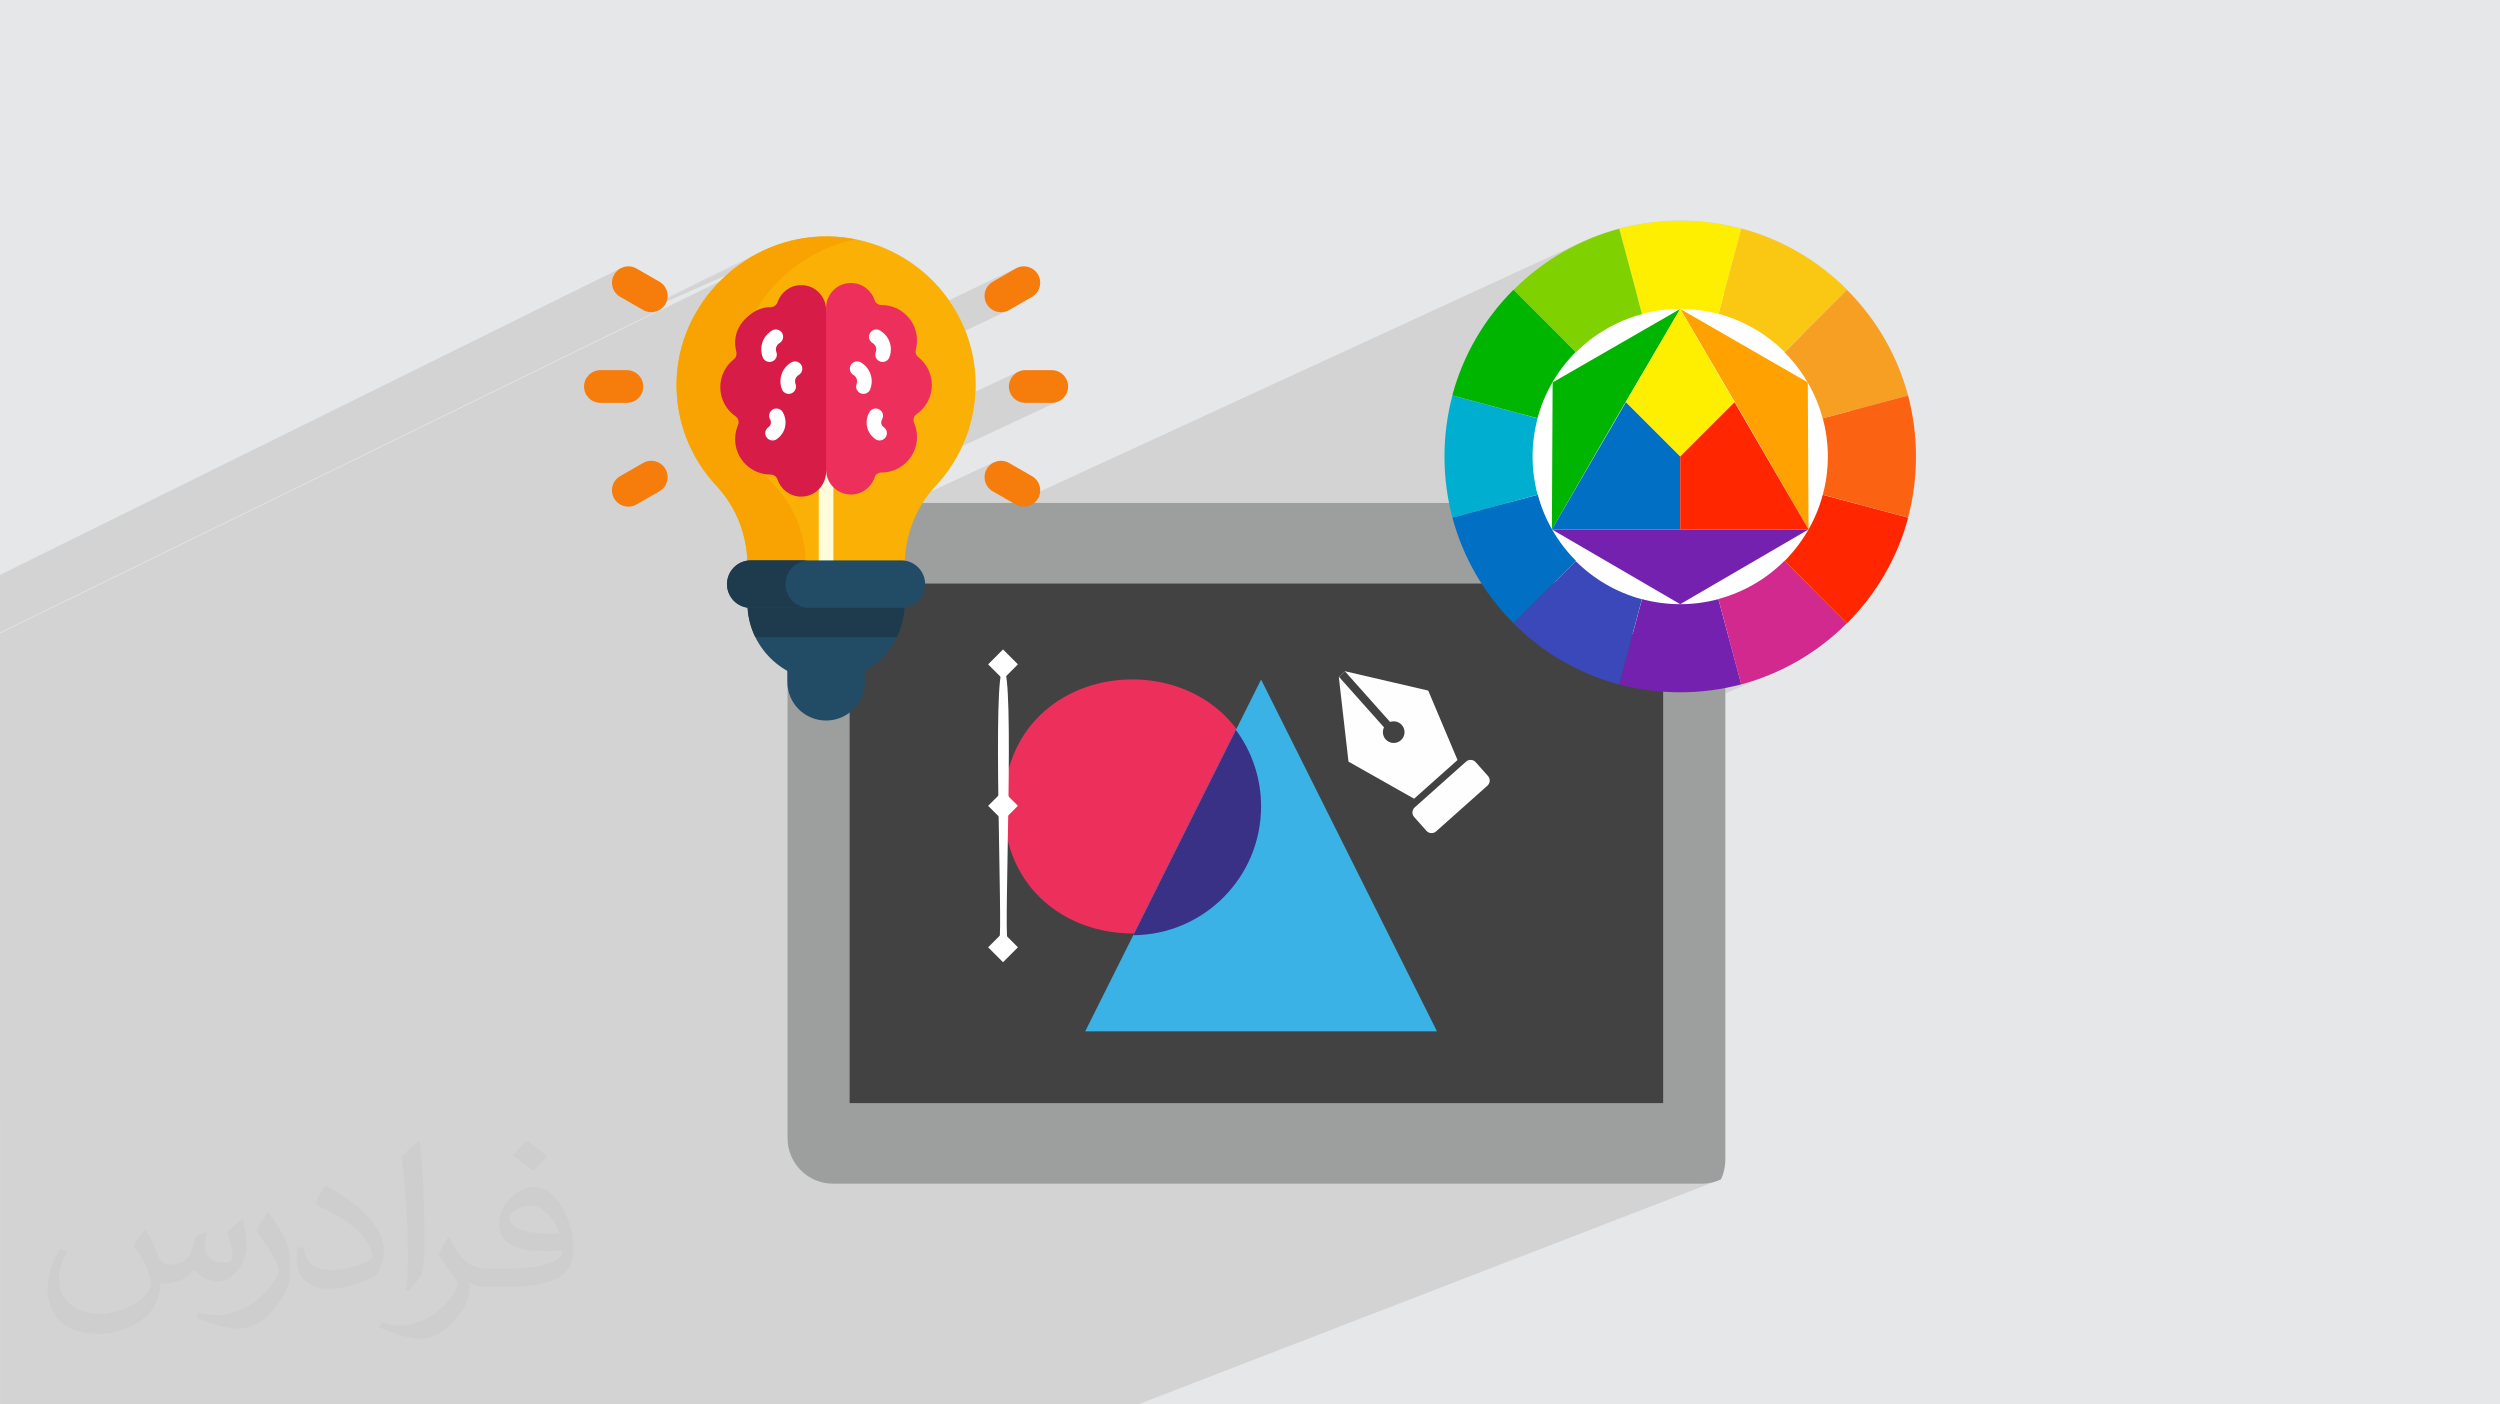
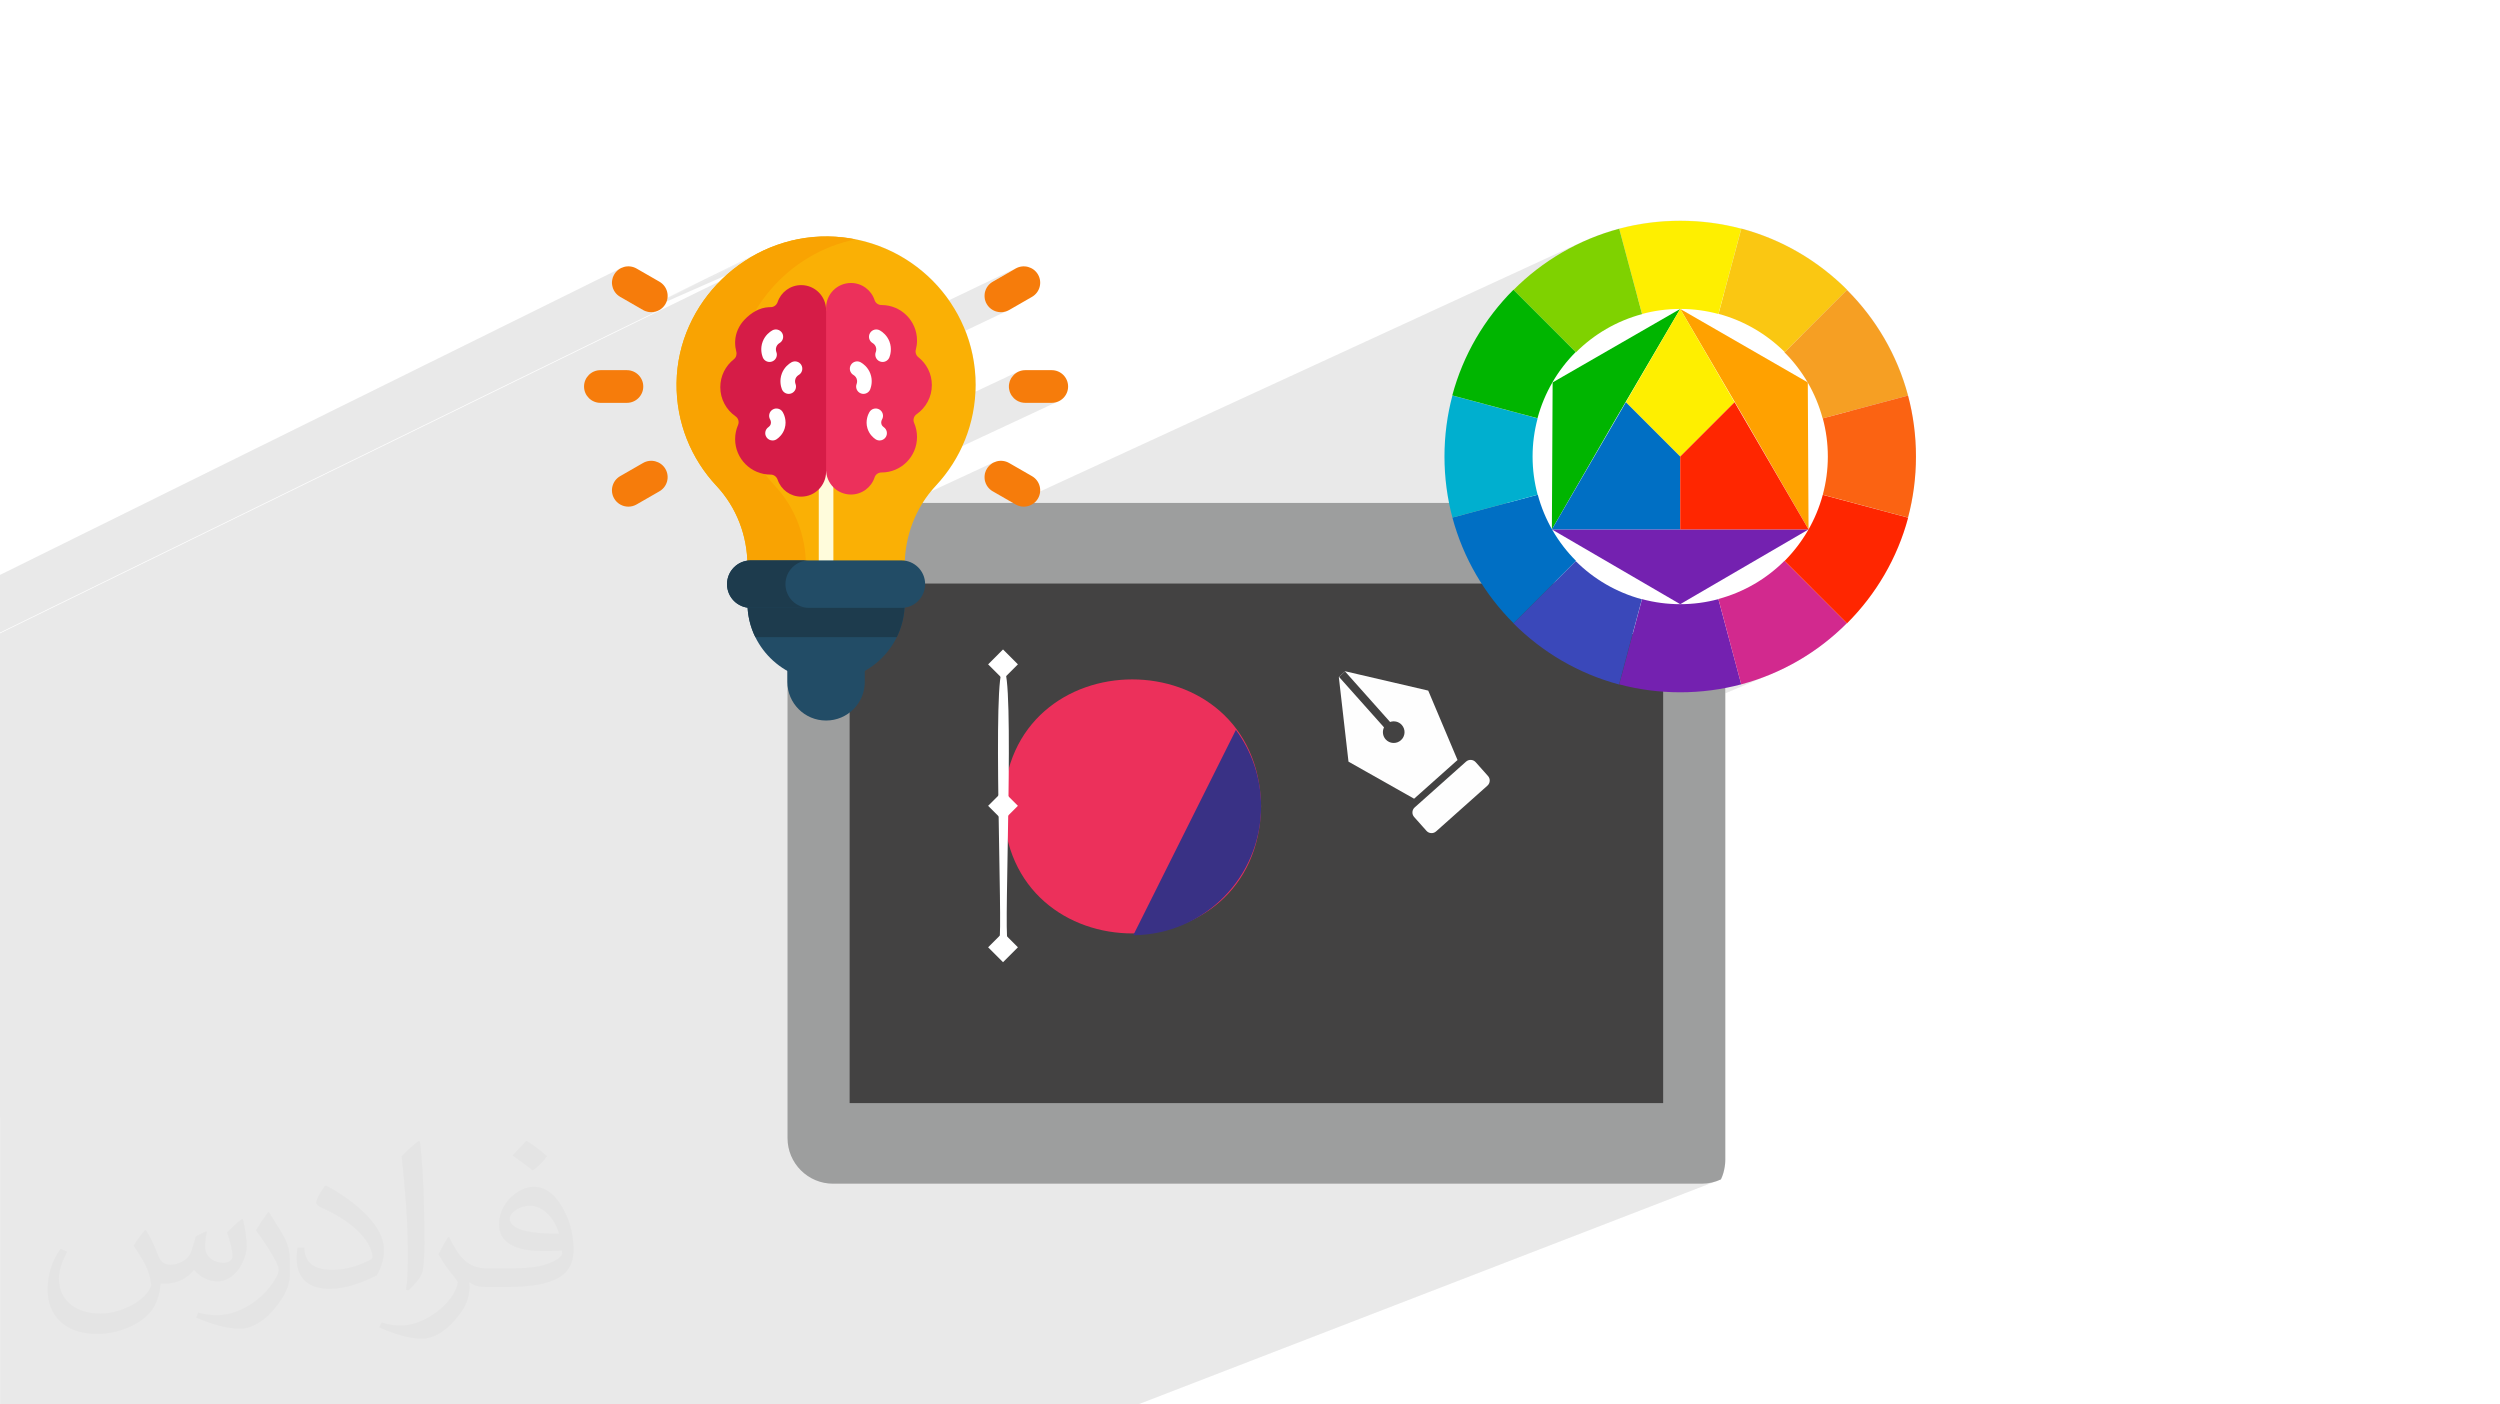
<svg xmlns="http://www.w3.org/2000/svg" xml:space="preserve" width="94.192mm" height="52.917mm" version="1.0" style="shape-rendering:geometricPrecision; text-rendering:geometricPrecision; image-rendering:optimizeQuality; fill-rule:evenodd; clip-rule:evenodd" viewBox="0 0 9404.92 5283.66">
  <defs>
    <style type="text/css">
   
    .fil10 {fill:white}
    .fil9 {fill:#FEFEFE;fill-rule:nonzero}
    .fil3 {fill:#9D9E9E;fill-rule:nonzero}
    .fil4 {fill:#434242;fill-rule:nonzero}
    .fil6 {fill:#3BB2E6;fill-rule:nonzero}
    .fil7 {fill:#393185;fill-rule:nonzero}
    .fil17 {fill:#006FC4;fill-rule:nonzero}
    .fil22 {fill:#00AFCF;fill-rule:nonzero}
    .fil13 {fill:#00B500;fill-rule:nonzero}
    .fil29 {fill:#1D3B4D;fill-rule:nonzero}
    .fil24 {fill:#224C66;fill-rule:nonzero}
    .fil15 {fill:#3A48BA;fill-rule:nonzero}
    .fil11 {fill:#7421B0;fill-rule:nonzero}
    .fil23 {fill:#7FD200;fill-rule:nonzero}
    .fil16 {fill:#D2298E;fill-rule:nonzero}
    .fil28 {fill:#D61C47;fill-rule:nonzero}
    .fil5 {fill:#EC305B;fill-rule:nonzero}
    .fil30 {fill:#F67C0B;fill-rule:nonzero}
    .fil14 {fill:#F69F23;fill-rule:nonzero}
    .fil27 {fill:#F9A302;fill-rule:nonzero}
    .fil25 {fill:#FAB005;fill-rule:nonzero}
    .fil19 {fill:#FAC712;fill-rule:nonzero}
    .fil21 {fill:#FB6312;fill-rule:nonzero}
    .fil20 {fill:#FEEF00;fill-rule:nonzero}
    .fil18 {fill:#FF2600;fill-rule:nonzero}
    .fil12 {fill:#FFA100;fill-rule:nonzero}
    .fil26 {fill:#FFFCDC;fill-rule:nonzero}
    .fil8 {fill:white;fill-rule:nonzero}
    .fil2 {fill:#373435;fill-opacity:0.031}
    .fil1 {fill:#2B2A29;fill-opacity:0.102}
    .fil0 {fill:#E6E7E8}
   
  </style>
  </defs>
  <g id="Layer_x0020_1">
-     <polygon class="fil0" points="-0,0 9404.92,0 9404.92,5283.66 -0,5283.66 " />
    <path class="fil1" d="M-0 4203.01l0 -45.4 0 -27.18 0 -0.25 0 -94.73 0 -0.19 0 -70.01 0 -0.63 0 -11.47 0 -4.6 0 -0.59 0 -5.49 0 -0.62 0 -5.39 0 -0.61 0 -5.31 0 -0.6 0 -5.23 0 -0.22 0 -0.4 0 -5.14 0 -0.6 0 -5.06 0 -0.61 0 -0.92 0 -4.05 0 -0.62 0 -4.9 0 -0.6 0 -4.83 0 -0.6 0 -4.74 0 -0.62 0 -4.66 0 -0.61 0 -4.6 0 -0.6 0 -4.53 0 -0.6 0 -2.01 0 -2.46 0 -0.62 0 -4.37 0 -0.61 0 -4.31 0 -0.62 0 -4.23 0 -0.62 0 -4.19 0 -0.6 0 -2.74 0 -0.22 0 -1.18 0 -0.61 0 -4.05 0 -0.61 0 -4 0 -0.62 0 -3.93 0 -0.62 0 -3.87 0 -0.61 0 -3.83 0 -0.62 0 -3.76 0 -0.61 0 -3.71 0 -0.62 0 -3.66 0 -0.62 0 -3.61 0 -0.62 0 -3.56 0 -0.62 0 -3.51 0 -0.62 0 -3.47 0 -0.61 0 -3.43 0 -0.61 0 -3.39 0 -0.61 0 -3.35 0 -0.62 0 -3.3 0 -0.63 0 -3.26 0 -0.61 0 -3.24 0 -0.63 0 -3.19 0 -0.62 0 -3.18 0 -0.62 0 -3.13 0 -0.62 0 -3.1 0 -0.62 0 -3.09 0 -0.61 0 -3.05 0 -0.63 0 -3.01 0 -0.62 0 -3 0 -0.62 0 -2.98 0 -0.62 0 -2.95 0 -0.62 0 -2.82 0 -0.13 0 -0.61 0 -2.91 0 -0.62 0 -2.91 0 -0.62 0 -2.88 0 -0.62 0 -2.87 0 -0.62 0 -2.85 0 -0.63 0 -2.84 0 -0.62 0 -2.84 0 -0.63 0 -19.65 0 -2.11 0 -0.14 0 -2.02 0 -3.73 0 -6.73 0 -2.11 0 -2.11 0 -2.1 0 -0.44 0 -7.15 0 -5.05 0 -0.13 0 -1.97 0 -2.38 0 -1.84 0 -2.11 0 -2.1 0 -2.11 0 -2.1 0 -2.1 0 -2.1 0 -0.1 0 -2 0 -2.1 0 -0.89 0 -1.21 0 -2.1 0 -1.68 0 -0.41 0 -2.09 0 -2.1 0 -0.39 0 -1.7 0 -2.08 0 -1.2 0 -0.9 0 -2.08 0 -1.99 0 -0.09 0 -2.08 0 -2.08 0 -0.7 0 -1.39 0 -2.08 0 -1.47 0 -0.6 0 -2.07 0 -2.07 0 -0.19 0 -1.86 0 -2.07 0 -0.98 0 -1.08 0 -1.58 0 -0.04 0 -2.2 0 -0.13 0 -1.22 0 -0.03 0 -1.26 0 -0.1 0 -1.22 0 -0.21 0 -1.13 0 -0.35 0 -1.03 0 -1.96 0 -0.83 0 -0.11 0 -1.22 0 -0.19 0 -0.91 0 -0.59 0 -1.06 0 -0.47 0 -1.23 0 -0.32 0 -1.4 0 -0.19 0 -1.56 0 -0.05 0 -1.64 0 -0.09 0 -1.57 0 -0.25 0 -1.44 0 -0.4 0 -0.29 0 -1.53 0 -0.05 0 -1.18 0 -0.18 0 -1.56 0 -0.01 0 -0.89 0 -0.89 0 -1.07 0 -1.98 0 -1.96 0 -0.03 0 -0.41 0 -1.61 0 -0.25 0 -1.8 0 -0.08 0 -1.89 0 -0.08 0 -1.83 0 -0.25 0 -1.67 0 -0.44 0 -0.36 0 -1.75 0 -1.35 0 -0.79 0 -2.15 0 -2.05 0 -0.11 0 -0.83 0 -1.35 0 -0.66 0 -1.53 0 -0.48 0 -1.72 0 -2.21 0 -2.16 0 -0.06 0 -2.24 0 -1.8 0 -0.44 0 -1.62 0 -0.62 0 -0.22 0 -6.2 0 -0.34 0 -0.89 0 -1.2 0 -0.17 0 -0.71 0 -1.55 0 -0.53 0 -1.74 0 -0.33 0 -1.93 0 -0.15 0 -2.08 0 -0.03 0 -2.05 0 -0.22 0 -1.85 0 -0.41 0 -0.93 0 -0.73 0 -0.59 0 -1.47 0 -0.78 0 -1.29 0 -0.95 0 -1.11 0 -1.13 0 -0.91 0 -1.32 0 -0.73 0 -0.33 0 -1.16 0 -0.54 0 -1.68 0 -0.35 0 -1.84 0 -0.18 0 -2.01 0 -1.98 0 -1.93 0 -0.38 0 -0.83 0 -0.7 0 -0.55 0 -1.33 0 -0.72 0 -1.12 0 -0.88 0 -0.93 0 -1.03 0 -0.25 0 -1.28 0 -0.39 0 -0.55 0 -1.34 0 -0.38 0 -1.46 0 -0.21 0 -1.59 0 -0.04 0 -1.61 0 -0.1 0 -1.47 0 -0.25 0 -1.28 0 -0.39 0 -1.1 0 -0.53 0 -0.93 0 -0.66 0 -0.76 0 -0.78 0 -0.61 0 -0.88 0 -0.47 0 -0.98 0 -0.33 0 -1.08 0 -0.2 0 -1.16 0 -0.07 0 -1.2 0 -0.05 0 -1.11 0 -0.16 0 -0.96 0 -2.11 0 -0.01 0 -0.44 0 -0.57 0 -0.12 0 -0.84 0 -0.58 0 -0.07 0 -0.75 0 -0.17 0 -0.24 0 -0.11 0 -0.74 0 -0.73 0 -0.07 0 -0.01 0 -1.39 0 -0.09 0 -0.07 0 -0.61 0 -0.13 0 -0.5 0 -0.18 0 -0.28 0 -0.14 0 -0.1 0 -0.12 0 -0.23 0 -0.1 0 -0.16 0 -0.04 0 -0.06 0 -0.26 0 -0.13 0 -0.08 0 -0.06 0 -0.14 0 -0.05 0 -0.02 0 -0.28 0 -0.09 0 -0.01 0 -0.02 0 -0.28 0 -0.03 0 -0.06 0 -0.02 0 -0.3 0 -0.03 0 -0.29 0 -0.01 0 -0.25 0 -0.02 0 -0.18 0 -0.01 0 -0.02 0 -0.02 0 -0.12 0 -0.03 0 -0.08 0 -0.01 0 -0.02 0 -0.04 0 -0.01 0 -0.01 0 -45.59 0 -5.86 0 -42.67 0 -83.23 0 -35.85 0 -24.09 0 -75.08 0 -68.11 0 -6.24 0 -11.33 0 -0.01 0 -40.54 0 -0.01 0 -1.47 0 -1.73 0 -3.59 0 -0.01 0 -2.48 0 -38.53 0 -0.01 0 -13.34 0 -9.91 0 -7.99 0 -16.87 0 -0.01 0 -6.88 0 -0.01 0 -20.66 0 -0.01 0 -5.19 0 -7.65 0 -0.91 0 -0.01 0 -6.88 0 -0.01 0 -41.17 0 -0.01 0 -20.49 0 -0.01 0 -6.79 0 -0.01 0 -6.8 0 -0.01 0 -6.78 0 -0.01 0 -6.76 0 -0.01 0 -66.93 0 -6.59 0 -8.51 0 -4.78 0 -1.64 0 -11.39 0 -12.79 0 -0.01 0 -12.53 0 -8.94 0 -3.33 0 -0.01 0 -12.02 0 -11.76 0 -0.01 0 -11.49 0 -11.24 0 -10.96 0 -0.01 0 -10.69 0 -0.01 0 -10.42 0 -5.07 0 -5.08 0 -0.01 0 -9.88 0 -9.6 0 -0.01 0 -9.32 0 -2.61 0 -6.43 0 -0.01 0 -8.75 0 -0.01 0 -1.46 0 -0.99 0 -3.98 0 -0.99 0 -0.98 0 -0.06 0 -0.92 0 -0.98 0 -0.97 0 -2.91 0 -0.95 0 -0.96 0 -0.49 0 -0.01 0 -3.3 0 -0.94 0 -1.6 0 -2.05 0 -0.01 0 -4.15 0 -1.22 0 -2.21 0 -0.01 0 -4.94 0 -0.06 0 -0.07 0 -2.22 0 -4.65 0 -0.53 0 -0.31 0 -1.51 0 -5.1 0 -0.26 0 -0.04 0 -1.3 0 -5.55 0 -0.83 0 -0.01 0 -5.71 0 -0.01 0 -0.36 0 -0.01 0 -5.78 0 -0.01 0 -0.01 0 -5.45 0 -0.35 0 -4.8 0 -0.01 0 -0.62 0 -4.23 2707.1 -1324.16 -1.19 1.2 -1.18 1.21 -1.18 1.22 -1.18 1.21 -1.17 1.23 -1.17 1.22 -1.17 1.23 -0.02 0.02 359.72 -175.91 1.76 -0.16 1.76 -0.15 1.76 -0.14 1.76 -0.14 1.77 -0.13 1.76 -0.13 1.77 -0.12 1.77 -0.12 0.01 0 1.77 -0.11 1.77 -0.1 1.77 -0.1 1.78 -0.1 1.77 -0.08 1.78 -0.08 1.78 -0.08 1.77 -0.07 0.02 -0.01 1.78 -0.06 1.78 -0.06 1.78 -0.06 1.78 -0.05 1.79 -0.04 1.78 -0.03 1.79 -0.03 1.79 -0.03 0.01 0 1.79 -0.02 1.79 -0.01 1.79 -0.01 1.8 0 1.79 0 1.8 0.01 1.79 0.02 1.8 0.02 0.01 0 1.79 0.03 1.78 0.03 1.79 0.04 1.78 0.04 1.78 0.05 1.78 0.05 1.78 0.06 1.78 0.07 0.1 0 0.52 0.02 1.65 0.07 1.64 0.07 1.65 0.08 1.65 0.08 1.64 0.08 1.64 0.09 1.64 0.1 1.64 0.1 0.61 0.04 1.02 0.07 1.64 0.11 1.63 0.11 1.64 0.12 1.63 0.12 1.63 0.13 1.63 0.13 1.63 0.14 1.62 0.14 0.12 0.01 0.12 0.01 1.63 0.15 1.64 0.15 1.63 0.16 1.63 0.16 1.62 0.17 1.63 0.17 1.63 0.18 1.62 0.18 2.18 0.25 1.36 0.16 1.36 0.16 1.36 0.17 1.36 0.16 1.36 0.18 1.36 0.17 1.36 0.18 1.35 0.18 2.74 0.38 1.6 0.23 6.37 0.96 1.6 0.25 1.59 0.25 4.76 0.79 1.58 0.27 1.59 0.28 1.58 0.28 1.58 0.28 1.58 0.29 6.3 1.2 1.57 0.31 23.94 5.31 23.55 6.3 23.13 7.28 22.69 8.24 22.22 9.16 21.73 10.06 21.22 10.94 20.67 11.79 20.11 12.63 19.52 13.44 18.92 14.23 18.27 14.99 17.62 15.72 16.93 16.44 16.23 17.13 15.5 17.79 14.75 18.43 13.97 19.06 0.48 0.72 250.35 -119.88 -86.04 49.5 -10.14 7.28 -8.24 8.88 -6.23 10.13 -4.14 11.05 -1.96 11.63 0.32 11.88 2.68 11.79 5.13 11.35 4.7 6.99 5.48 6.14 6.14 5.27 6.71 4.37 7.18 3.45 7.54 2.5 7.8 1.53 7.96 0.51 3.93 -0.13 3.92 -0.37 3.92 -0.64 3.9 -0.9 3.86 -1.15 3.81 -1.43 3.75 -1.69 -160.92 76.56 4.2 10.63 7.85 22.73 6.88 23.15 5.89 23.56 4.87 23.94 3.83 24.3 2.77 24.63 1.67 24.95 0.57 25.23 -0.17 13.68 -0.46 12.7 163.51 -76.95 -10.48 5.67 -9.14 7.51 -7.53 9.11 -5.69 10.44 -3.59 11.54 -1.26 12.39 1.26 12.39 3.59 11.55 5.69 10.44 7.53 9.1 9.14 7.51 10.48 5.67 11.58 3.58 12.44 1.25 99.34 0 12.44 -1.25 11.58 -3.58 -360.57 168.34 -5.35 11.33 -5.76 11.5 -6.02 11.34 -6.27 11.2 -6.52 11.03 -6.76 10.86 -7.01 10.7 -7.24 10.53 -7.48 10.36 -7.72 10.17 -7.93 10 -8.16 9.82 -8.38 9.63 -8.6 9.43 -6.96 7.65 -6.75 7.8 -6.42 7.78 237.76 -110.42 -10.16 6.22 -8.91 8.21 -7.31 10.1 -5.13 11.35 -2.68 11.79 -0.32 11.88 1.96 11.63 4.14 11.05 6.23 10.13 8.24 8.88 10.14 7.28 76.05 43.75 4.54 2.62 2138.13 -984.56 13.32 -5.94 13.43 -5.73 13.55 -5.51 13.66 -5.29 13.76 -5.07 13.87 -4.85 13.97 -4.63 14.08 -4.4 14.17 -4.16 14.27 -3.94 13.75 -3.53 13.84 -3.33 13.93 -3.11 14.03 -2.9 14.11 -2.68 14.19 -2.45 14.27 -2.24 14.35 -2 14.42 -1.78 14.49 -1.55 14.56 -1.31 14.61 -1.08 14.68 -0.85 14.73 -0.6 14.78 -0.37 14.83 -0.12 14.83 0.12 14.78 0.37 14.73 0.6 14.68 0.85 14.61 1.08 14.56 1.31 14.49 1.55 14.42 1.78 14.35 2 14.27 2.24 14.19 2.45 14.11 2.68 14.03 2.9 13.93 3.11 13.84 3.33 13.4 3.44 0.83 -0.38 14.27 3.94 14.17 4.16 14.07 4.4 13.96 4.63 13.86 4.84 13.75 5.08 13.65 5.29 13.53 5.51 13.42 5.73 13.3 5.94 13.18 6.16 13.07 6.36 12.94 6.57 12.82 6.78 12.7 6.98 12.57 7.18 12.44 7.38 12.3 7.58 12.18 7.77 12.04 7.96 11.9 8.16 11.76 8.34 11.62 8.53 11.48 8.71 11.33 8.9 11.18 9.07 11.04 9.25 10.88 9.43 10.73 9.6 10.58 9.77 10.41 9.93 10.26 10.09 -0.48 0.48 10.09 10.22 9.93 10.38 9.77 10.54 9.6 10.7 9.43 10.86 9.25 11.02 9.07 11.17 8.9 11.32 8.71 11.47 8.53 11.62 8.34 11.76 8.16 11.9 7.96 12.04 7.78 12.19 7.57 12.31 7.39 12.45 7.18 12.58 6.98 12.71 6.78 12.83 6.57 12.96 6.36 13.08 6.16 13.2 5.94 13.32 5.73 13.43 5.51 13.55 5.29 13.66 5.07 13.76 4.85 13.87 4.63 13.97 4.4 14.08 4.16 14.17 3.94 14.27 3.53 13.75 3.33 13.84 3.11 13.93 2.9 14.03 2.68 14.11 2.45 14.19 2.24 14.27 2 14.35 1.78 14.42 1.55 14.49 1.31 14.56 1.08 14.61 0.85 14.68 0.6 14.73 0.37 14.78 0.12 14.83 -0.12 14.83 -0.37 14.78 -0.6 14.73 -0.85 14.68 -1.08 14.61 -1.31 14.56 -1.55 14.49 -1.78 14.42 -2 14.35 -2.24 14.27 -2.45 14.19 -2.68 14.11 -2.9 14.03 -3.11 13.93 -3.33 13.84 -3.53 13.75 -0.49 0.21 0.96 0.26 -3.94 14.27 -4.16 14.17 -4.4 14.07 -4.63 13.96 -4.84 13.87 -5.08 13.75 -5.29 13.64 -5.51 13.53 -5.73 13.42 -5.94 13.3 -6.16 13.19 -6.36 13.06 -6.57 12.95 -6.78 12.82 -6.98 12.7 -7.18 12.56 -7.38 12.44 -7.58 12.31 -7.77 12.17 -7.96 12.04 -8.16 11.9 -8.34 11.77 -8.53 11.62 -8.71 11.47 -8.9 11.34 -9.07 11.18 -9.25 11.03 -9.43 10.89 -9.6 10.73 -9.77 10.57 -9.93 10.42 -10.09 10.26 -1.69 0.72 -9.02 8.9 -10.38 9.93 -10.54 9.77 -10.7 9.6 -10.86 9.43 -11.02 9.25 -11.17 9.07 -11.32 8.9 -11.47 8.71 -11.62 8.53 -11.76 8.34 -11.9 8.16 -12.04 7.96 -12.19 7.78 -12.31 7.57 -12.45 7.38 -12.58 7.19 -12.71 6.98 -12.83 6.77 -12.96 6.57 -13.08 6.37 -13.2 6.15 -13.32 5.94 -13.43 5.73 -171.37 72.34 0 1755.24 -0.03 3.07 -0.09 3.04 -0.16 3.03 -0.21 3.01 -0.28 2.99 -0.35 2.98 -0.41 2.96 -0.47 2.95 -1.02 6.41 -1.25 6.32 -1.47 6.23 -1.68 6.14 -1.91 6.04 -2.13 5.93 -2.36 5.84 -2.58 5.72 -8.35 3.64 -2183.22 843.15 -1.04 0 -29.2 0 -77.27 0 -57.19 0 -2994.69 0 -556.22 0 -412.86 0 -18.87 0 -24.01 0 -101.89 0 -1.38 0 -7.83 0 0 -254.25 0 -0.57 0 -117.32 0 -0.26 0 -68.78 0 -208.64 0 -222.22 0 -5.62 0 -86.2 0 -36 0 -80.57 0 -0.23zm0 -1823.06l0 -1.17 0 -0.01 0 -0.98 0 -0.01 0 -3.22 0 -0.01 0 -1.1 0 -0.06 0 -2.74 0 -1.17 0 -0.01 0 -2.4 0 -0.01 0 -1.18 0 -0.01 0 -2.06 0 -0.01 0 -1.17 0 -0.01 0 -1.75 0 -1.13 0 -0.01 0 -1.46 0 -0.01 0 -1.05 0 -0.01 0 -1.21 0 -0.01 0 -0.95 0 -0.99 0 -0.83 0 -0.78 0 -0.69 0 -0.5 0 -0.09 0 -0.53 0 -0.41 0 -0.01 0 -0.35 0 -0.01 0 -0.23 0 -0.01 0 -0.18 0 -0.08 0 -0.01 0 -85.13 0 -90.4 0 -10.93 2336.81 -1154.67 -10.16 6.22 -8.91 8.21 -7.3 10.1 -5.13 11.36 -2.69 11.78 -0.32 11.88 1.97 11.64 4.13 11.05 6.24 10.13 8.24 8.88 10.14 7.28 84.14 48.4 1.81 1.04 0.08 0.05 1.23 0.65 0 0.01 1.66 0.88 379.31 -185.78 -1.42 0.93 -1.42 0.94 -1.41 0.94 -1.41 0.95 -0.32 0.21 30.38 -14.88 0.02 -0.01 14.21 -6.96 2.89 -1.42 1.48 -0.72 7.63 -3.73 39.27 -19.24 0.11 -0.05 26.14 -12.8 9.68 -4.74 9.04 -4.42 0.04 -0.02 -0.01 0.01 -9.06 4.43 -9.68 4.74 -26.04 12.75 -0.11 0.06 -39.47 19.32 -7.59 3.72 -1.49 0.73 -2.82 1.38 -14.21 6.96 -0.02 0.01 -30.41 14.9 -1.01 0.68 -0.05 0.03 -1.41 0.96 -1.4 0.96 -1.4 0.96 -365.96 179.23 0.02 0 0.81 0.37 1.63 0.73 0.12 0.04 0 0.01 3.19 1.18 338.25 -165.62 -338.25 165.62 0.51 0.19 3.86 1.16 3.89 0.89 3.92 0.64 3.93 0.37 3.93 0.13 7.96 -0.51 7.79 -1.53 7.54 -2.5 7.18 -3.45 -2475.9 1211.25 -4.42 2.17zm3058.57 -1488.18l-0.01 0 -359.71 175.91m-2698.85 1315.63l0 -0.82 0 -0.01 0 -2.54m2424.06 -1211.13l365.94 -179.22 -1.4 0.97 -1.39 0.97 -1.39 0.97 -1.39 0.98 -0.56 0.4 147.94 -72.45 5.62 -2.76 3.41 -1.67 8.44 -4.13 0.01 0 -8.44 4.13 -3.4 1.67 -5.63 2.76 -147.97 72.46 -0.8 0.57 -0.45 0.33 -0.07 0.04 -0.86 0.62 -1.38 0.99 -1.37 0.99 -352.32 172.53m0 0.01l352.31 -172.53 -1.37 1 -1.37 1 -1.37 1.01 -1.36 1.01 -0.86 0.64 179.64 -87.97 2.56 -1.25 7.77 -3.8 -0.01 0 -7.77 3.8 -2.56 1.26 -179.64 87.97 -0.49 0.36 -0.72 0.55 -0.63 0.47 -1.36 1.02 -1.35 1.03 -1.35 1.03 -1.34 1.04 -1.34 1.03 -1.34 1.04 -1.2 0.94 205.51 -100.62 1.85 -0.91 7.1 -3.47 0.01 0 1.68 -0.41 1.69 -0.41 1.69 -0.4 1.68 -0.4 1.7 -0.39 1.69 -0.38 1.69 -0.38 1.68 -0.38 0.03 -0.01 1.7 -0.37 1.7 -0.36 1.7 -0.37 1.7 -0.35 1.7 -0.35 1.71 -0.35 1.7 -0.34 1.71 -0.33 0.01 0 1.71 -0.33 1.72 -0.32 1.71 -0.32 1.72 -0.32 1.72 -0.3 1.72 -0.3 1.72 -0.3 1.7 -0.29 0.03 -0.01 1.73 -0.29 1.72 -0.28 1.73 -0.27 1.73 -0.27 1.73 -0.27 1.73 -0.26 1.73 -0.25 1.74 -0.25 0.01 0 1.74 -0.24 1.73 -0.24 1.74 -0.23 1.74 -0.23 1.75 -0.22 1.74 -0.22 1.74 -0.21 1.75 -0.2 0.01 0 1.75 -0.2 1.75 -0.2 1.75 -0.19 1.76 -0.18 1.75 -0.18 1.76 -0.17 1.75 -0.17 1.76 -0.16m-82.6 13.83l-7.1 3.47m-549.88 257.14l405.34 -198.56 -1.46 0.86 -1.47 0.87 -1.45 0.88 -1.39 0.84 -0.02 0.01 -0.03 0.02 -0.02 0.01 -1.45 0.88 -1.45 0.89 -1.45 0.89 -1.44 0.9 -392.42 192.22m0 0.01l392.41 -192.22 -1.44 0.9 -1.44 0.9 -1.44 0.91 -1.43 0.91 -0.16 0.1 14.93 -7.31 0.02 -0.01 14.21 -6.96 14.96 -7.33 0.13 -0.06 14.28 -6.99 0.67 -0.33 18.13 -8.89 29.34 -14.37 9.69 -4.74 0.01 0 -9.69 4.74 -29.43 14.42 -18.1 8.87 -0.68 0.33 -14.12 6.92 -0.13 0.06 -15.05 7.37 -14.21 6.96 -0.02 0.01 -14.97 7.33 -1.09 0.7 -0.15 0.1 -1.42 0.92 -1.43 0.93 -1.42 0.93 -379.32 185.79m488.31 -241.62l-26.67 13.07 -50.82 24.89 -14.23 6.97m157.41 -65.51l-1.68 0.42 -1.68 0.42 -1.68 0.43 -1.68 0.43 -1.67 0.44 -1.67 0.44 -1.67 0.45 -1.67 0.45m-0.01 0l-1.67 0.46 -1.66 0.46 -1.66 0.47 -1.67 0.47 -1.65 0.48 -1.66 0.49 -1.66 0.48 -1.65 0.5m-0.01 0l-1.65 0.5 -1.65 0.5 -1.65 0.51 -1.64 0.51 -1.64 0.52 -1.64 0.52 -1.64 0.53 -1.64 0.53m-0.04 0.02l-1.61 0.53 -1.63 0.54 -1.63 0.55 -1.63 0.55 -1.62 0.56 -1.63 0.56 -1.62 0.57 -1.62 0.57m-0.01 0l-1.62 0.58 -1.61 0.58 -1.62 0.59 -1.61 0.59 -1.61 0.59 -1.61 0.61 -1.6 0.6 -1.61 0.61 -0.01 0 -1.6 0.61 -1.6 0.62 -1.6 0.63 -1.59 0.63 -1.6 0.63 -1.59 0.64 -1.59 0.64 -1.58 0.65 -0.07 0.04 -1.52 0.62 -1.59 0.66 -1.57 0.66 -1.58 0.67 -1.57 0.67 -1.57 0.67 -1.57 0.68 -1.57 0.69 -0.01 0 -1.57 0.69 -1.56 0.69 -1.56 0.7 -1.55 0.71 -1.56 0.71 -1.55 0.71 -1.55 0.72 -1.55 0.72 -0.01 0 -1.55 0.73 -1.54 0.73 -1.54 0.73 -1.54 0.74 -449.15 220.04m401.36 -194.07l14.23 -6.97 50.76 -24.86m26.74 -13.1l-91.76 44.95m0.05 -0.03l91.7 -44.92m-79.92 37.96l67.12 -32.88" />
    <path class="fil2" d="M548.54 4627.69c17.95,27.21 29.6,53.36 40.96,82.43 8.45,16.91 12.93,48.09 52.57,48.09 11.61,0 28.28,-3.42 43.06,-11.61 16.63,-8.73 29.32,-21.94 35.94,-42l15.85 -53.36 38.57 -19.02 2.64 2.64c-5.27,20.09 -6.59,39.36 -6.59,54.43 0,44.63 38.57,61.56 69.22,61.56 17.95,0 34.09,-8.73 34.09,-25.11 0,-21.13 -8.98,-57.06 -20.62,-89.29 17.95,-17.95 35.94,-35.94 56.53,-50.47l3.17 1.6c8.98,38.04 14,75.56 14,100.66 0,24.57 -10.83,51.79 -19.81,69.49 -18.49,34.87 -51.25,62.62 -90.87,62.62 -30.1,0 -63.65,-15.07 -86.66,-43.06l-1.32 0c-21.66,26.96 -55.22,51.25 -108.86,51.25l-16.63 0c-2.64,35.41 -10.29,60.49 -21.94,82.95 -31.95,62.34 -126.81,106.47 -216.1,106.47 -124.17,0 -186.51,-71.59 -186.51,-166.96 0,-58.91 19.27,-113.6 48.88,-152.42l24.29 10.04c-18.49,35.41 -30.91,68.68 -30.91,101.45 0,89.29 72.66,131.83 156.4,131.83 77.68,0 173.83,-49.41 191.28,-106.72 -6.59,-62.62 -30.1,-91.93 -66.04,-148.99 10.83,-19.02 24.83,-38.04 42.28,-58.38l3.17 0 0 0 0 0 -0.02 -0.09zm1432.13 -336.04c26.15,16.39 51.79,35.66 76.87,57.85 -14,19.81 -31.45,37.79 -53.11,53.64 -25.11,-20.34 -50.19,-37.79 -75.84,-56.27 17.42,-19.55 34.62,-38.29 52.04,-55.22l0 0 0 0 0 0 0 0 0 0 0.03 0zm13.47 244.11c-42.28,0 -76.87,27.75 -76.87,48.34 0,44.13 84.53,57.85 185.72,57.31 -12.68,-51.79 -57.06,-105.68 -108.86,-105.68l0.01 0.03zm-94.86 236.19c54.96,0 103.04,-1.6 139.74,-10.83 40.96,-10.29 75.56,-30.91 75.56,-45.17 0,-3.7 0,-8.19 -1.32,-11.89 -22.98,2.11 -49.41,2.11 -72.38,2.11 -74.49,0 -131.55,-16.91 -154.02,-58.66 -5.55,-11.61 -9.51,-24.57 -9.51,-39.36 0,-40.43 17.42,-79.79 48.09,-107 25.61,-22.45 53.89,-36.44 82.67,-36.44 52.04,0 93.51,41.75 122.57,107.54 15.85,35.94 26.68,77.4 26.68,129.72 0,34.87 -9.51,64.19 -31.17,85.85 -40.43,39.11 -114.92,53.89 -229.04,53.89l-51.79 0 0 0 -13.47 0c-28.28,0 -48.62,-5.02 -64.72,-17.42l-2.64 0c0.79,6.59 1.32,12.93 1.32,19.02 0,25.61 -8.45,58.38 -25.61,84.53 -50.72,75.3 -105.68,108.04 -153.24,108.04 -48.09,0 -107,-18.49 -160.11,-42.54l9.51 -18.49c17.17,7.13 40.96,11.89 73.7,11.89 85.85,0 198.66,-82.43 212.66,-163 -3.17,-6.59 -8.98,-15.32 -17.17,-24.57 -25.11,-29.85 -40.96,-54.68 -55.75,-80.83 12.68,-25.11 24.29,-45.17 35.13,-63.4l4.49 -0.53c36.72,74.77 69.99,117.55 144.23,117.55l11.61 0 0 0 53.89 0 0 0 0 0 0 0 0 0 0 0 0.09 0.01zm-371.98 79c6.34,-34.34 6.87,-72.91 6.87,-108.86l0 -53.36c0,-99.6 -12.68,-244.36 -22.98,-338.68 17.95,-19.27 43.06,-42 62.87,-57.31l5.81 1.6c13.47,118.62 16.63,256 16.63,383.06 0,33.3 -1.32,65.79 -4.49,89.55 -1.85,30.1 -19.27,52.83 -56.53,87.7l-8.19 -3.7zm-382.8 -157.19c1.85,46.77 24.83,83.49 105.15,83.49 49.93,0 92.19,-12.93 138.96,-35.13 8.45,-3.7 12.93,-8.73 12.93,-12.93 0,-29.32 -22.45,-68.15 -60.23,-103.55 -36.72,-33.3 -85.34,-62.62 -130.76,-82.18 -15.6,-6.59 -20.62,-13.47 -20.62,-20.09 0,-13.47 17.95,-41.75 32.77,-62.09l5.02 -0.53c52.04,27.21 110.17,67.64 153.24,112.53 39.11,41.47 63.4,83.49 63.4,129.19 0,33.81 -10.29,65.51 -26.96,95.11 -57.06,28.79 -117.83,50.72 -178.06,50.72 -73.17,0 -123.1,-34.34 -123.1,-114.92 0,-8.73 0,-22.19 3.17,-39.64l25.11 0 0 0 0 0 0 0 0 0 0 0 -0.02 0zm-132.37 -132.9l45.45 73.45c16.63,27.21 32.23,56.81 32.23,103.55l0 59.7c0,48.34 -30.91,100.13 -80.83,151.38 -39.11,34.62 -73.7,49.41 -105.68,49.41 -47.55,0 -101.98,-14.79 -164.85,-41.75l7.13 -18.49c19.81,5.27 42.79,9.77 71.06,9.77 90.36,-0.53 182.8,-66.57 225.08,-147.15 5.02,-9.26 6.87,-17.95 6.87,-24.04 0,-9.26 -5.02,-19.55 -8.98,-28.79 -22.98,-43.31 -48.62,-82.95 -76.87,-119.68 14.79,-23.25 29.6,-45.7 45.7,-67.9l3.7 0.53 0 0 0 0 0 0 0 0 0 0 -0.02 0.01z" />
    <g id="_3004598137872">
      <path class="fil3" d="M6490.39 2063.23l0 2301.01c0,8.2 -0.65,16.16 -2,23.99 -2.44,17.2 -7.21,33.52 -14.38,48.64 -21.97,10.27 -46.27,16.14 -72.26,16.14l-3267.86 0c-94.47,0 -171.24,-76.8 -171.24,-171.32l0 -2301c0,-26.01 5.86,-50.34 16.47,-72.2 15.08,-7.22 31.15,-12.04 48.33,-14.41 7.84,-1.42 15.72,-2.04 23.96,-2.04l3267.81 0c94.5,0 171.17,76.69 171.17,171.19z" />
      <polygon class="fil4" points="6256.75,4149.79 3196.31,4149.79 3196.31,2195.26 6256.75,2195.26 " />
      <path class="fil5" d="M4744.18 3033.75c-10.9,637.11 -958.53,637.01 -969.37,-0.04 10.9,-637.14 958.56,-637.01 969.37,0.04z" />
-       <polygon class="fil6" points="5405.88,3879.86 4744.2,2556.46 4082.51,3879.86 " />
      <path class="fil7" d="M4744.18 3033.75c0,-107.81 -35.22,-207.32 -94.75,-287.85l-386.17 772.42c265.93,-2.07 480.91,-218.18 480.91,-484.57z" />
      <polygon class="fil8" points="3829.33,2499.26 3773.33,2555.25 3717.29,2499.26 3773.33,2443.18 " />
      <polygon class="fil8" points="3829.33,3031.47 3773.33,3087.51 3717.29,3031.47 3773.33,2975.44 " />
      <polygon class="fil8" points="3829.33,3563.72 3773.33,3619.76 3717.29,3563.72 3773.33,3507.69 " />
      <path class="fil8" d="M3774.82 3549.12c-8.58,0 -15.54,-7.03 -15.54,-15.57 14.6,-15.58 -28.46,-1018.32 15.51,-1015.18 44.09,-3.18 0.97,999.61 15.6,1015.21 0,8.51 -6.96,15.54 -15.57,15.54z" />
      <g>
        <polygon class="fil9" points="5060.75,2525.33 5048.66,2536.07 5036.59,2546.85 5072.97,2865.27 5319.81,3004.71 5483.15,2859.13 5372.95,2598.02 " />
        <path class="fil4" d="M5229.4 2716.01l-169.39 -190.1 -22.76 20.41 169.34 189.93c-7.03,14.48 -5.23,32.35 6.12,45.16 14.98,16.75 40.7,18.3 57.52,3.26 16.79,-14.93 18.28,-40.69 3.3,-57.45 -11.37,-12.75 -29.02,-16.63 -44.14,-11.2z" />
        <path class="fil9" d="M5597.81 2919.33c9.43,10.47 8.51,26.69 -2.06,36.12l-193.2 172.22c-10.59,9.43 -26.84,8.5 -36.19,-2.06l-46.39 -52.09c-9.39,-10.54 -8.47,-26.69 2.09,-36.08l193.24 -172.3c10.6,-9.39 26.7,-8.41 36.08,2.06l46.43 52.13z" />
      </g>
      <g>
        <ellipse class="fil10" cx="6345.36" cy="1754.31" rx="651.91" ry="664.22" />
        <polygon class="fil11" points="6320.9,1991.66 5838.1,1991.66 6320.9,2272.9 6803.7,1991.66 " />
        <polygon class="fil12" points="6562.3,1573.84 6803.7,1991.66 6800.85,1438.67 6320.9,1162.18 " />
        <polygon class="fil13" points="6079.51,1573.84 5838.1,1991.66 5840.95,1438.67 6320.9,1162.18 " />
        <g>
          <path class="fil14" d="M6857.29 1573.84l320.6 -85.84c-40.79,-152.71 -121.42,-289.3 -230.02,-397.43l-234.75 234.75c67.82,67.82 118.09,153.19 143.7,248.98l0.47 -0.47z" />
          <path class="fil11" d="M6320.9 2272.9c-49.79,0 -97.69,-6.64 -143.7,-18.97l-85.84 320.59c73.04,19.45 150.34,29.88 229.54,29.88 79.2,0 156.5,-10.43 229.54,-29.88l-85.84 -320.59c-46.01,12.33 -93.91,18.97 -143.7,18.97l0 0z" />
          <path class="fil15" d="M5928.22 2110.23l-234.76 234.76c108.62,108.61 244.72,189.22 397.44,230.01l85.84 -320.59c-95.33,-25.61 -181.17,-75.89 -248.98,-143.7l0.47 -0.48z" />
          <path class="fil16" d="M6464.6 2253.93l85.84 320.59c152.71,-40.78 289.3,-121.41 397.43,-230.01l-234.75 -234.75c-67.82,67.82 -153.19,118.08 -248.98,143.69l0.47 0.48z" />
          <path class="fil17" d="M5784.51 1861.24l-320.59 85.84c40.78,152.71 121.41,289.3 230.01,397.43l234.76 -234.75c-67.83,-67.82 -118.09,-153.19 -143.7,-248.99l-0.48 0.48z" />
          <path class="fil18" d="M6857.29 1861.24c-25.61,95.33 -75.88,180.69 -143.7,248.98l234.76 234.76c108.61,-108.62 189.22,-244.72 230.01,-397.44l-320.59 -85.84 -0.48 -0.47z" />
          <path class="fil19" d="M6713.59 1324.85l234.76 -234.76c-108.61,-108.61 -244.72,-189.22 -397.43,-230.01l-85.85 320.59c95.33,25.61 180.7,75.89 248.99,143.7l-0.48 0.48z" />
          <path class="fil20" d="M6320.9 1162.18c49.79,0 97.7,6.64 143.7,18.97l85.84 -320.6c-73.04,-19.44 -150.34,-29.87 -229.54,-29.87 -79.2,0 -156.5,10.43 -229.54,29.87 20.87,77.78 43.16,161.26 85.85,320.6 46,-12.33 93.9,-18.97 143.69,-18.97l0 0z" />
          <path class="fil21" d="M6876.26 1717.54c0,49.79 -6.64,97.69 -18.97,143.7l320.6 85.84c19.44,-73.04 29.87,-150.34 29.87,-229.54 0,-79.2 -10.43,-156.5 -29.87,-229.54l-320.6 85.84c12.33,46.01 18.97,93.91 18.97,143.7l0 0z" />
          <path class="fil22" d="M5765.54 1717.54c0,-49.79 6.64,-97.7 18.97,-143.7 -159.35,-42.69 -243.29,-64.97 -320.59,-85.84 -19.45,73.04 -29.88,150.34 -29.88,229.54 0,79.2 10.43,156.5 29.88,229.54l320.59 -85.85c-12.33,-46 -18.97,-93.9 -18.97,-143.69l0 0z" />
          <path class="fil23" d="M6177.2 1181.15c-42.69,-159.35 -64.97,-243.29 -85.84,-320.6 -152.71,40.79 -289.3,121.42 -397.43,230.02 56.91,56.91 118.09,118.09 234.75,234.75 67.82,-67.82 153.19,-118.09 248.99,-143.7l-0.48 -0.47z" />
          <path class="fil13" d="M5928.22 1324.85c-116.67,-116.67 -177.85,-177.85 -234.76,-234.76 -108.61,108.61 -189.22,244.72 -230.01,397.43 77.78,20.87 161.25,43.16 320.59,85.85 25.61,-95.33 75.89,-181.18 143.7,-248.99l0.48 0.48z" />
        </g>
        <path class="fil20" d="M6525.31 1513.13l-204.41 -350.95 -204.4 350.95c82.52,82.53 204.4,204.41 204.4,204.41l204.41 -204.41z" />
        <path class="fil17" d="M6116.5 1513.13l-278.39 478.54 482.79 0 0 -274.12c0,0 -121.89,-121.89 -204.4,-204.41z" />
        <polygon class="fil18" points="6525.31,1513.13 6320.9,1717.54 6320.9,1991.66 6803.7,1991.66 " />
      </g>
      <path class="fil24" d="M3107.93 2710.59l-0.53 0c-80.28,0 -145.36,-65.08 -145.36,-145.36l0 -121.68 291.24 0 0 121.68c0,80.28 -65.07,145.36 -145.35,145.36z" />
      <path class="fil24" d="M2811.86 2197.52l0 70.92c0,162.15 132.44,293.62 295.8,293.62 163.37,0 295.8,-131.46 295.8,-293.62l0 -70.92 -591.6 0z" />
      <path class="fil25" d="M3403.47 2197.52l0 -68.78c0,-111.55 40.94,-219.91 117.25,-301.8 92.79,-99.55 149.49,-232.71 149.49,-379.02 0,-305.81 -247.67,-554.19 -554.77,-558.32 -306.59,-4.12 -566.57,247.09 -570.29,551.42 -1.82,149.37 55.48,285.45 150.11,386.64 75.8,81.05 116.59,188.35 116.59,298.94l0 70.92 591.6 0 0 0z" />
      <path class="fil26" d="M3107.67 2135.65c-15.18,0 -27.48,-12.3 -27.48,-27.48l0 -409.65c0,-15.18 12.3,-27.48 27.48,-27.48 15.18,0 27.48,12.3 27.48,27.48l0 409.65c0,15.17 -12.29,27.48 -27.48,27.48z" />
      <path class="fil27" d="M2915.12 1827.65c-94.64,-101.19 -151.93,-237.26 -150.11,-386.64 3.24,-264.84 200.57,-489.42 453.79,-540.53 -33.48,-6.66 -68.01,-10.4 -103.34,-10.87 -306.59,-4.13 -566.58,247.09 -570.29,551.41 -1.83,149.37 55.48,285.45 150.11,386.64 75.8,81.05 116.59,188.35 116.59,298.94l0 70.93 219.84 0 0 -70.92c0,-110.58 -40.8,-217.9 -116.59,-298.95l0 0z" />
      <path class="fil28" d="M3107.67 1166.23c0,-51.73 -41.9,-93.67 -93.58,-93.67 -41.2,0 -76.17,26.65 -88.67,63.66 -3.84,11.36 -14.15,19.28 -26.15,19.27l-0.35 0c-2.1,0 -4.17,0.05 -6.24,0.14 -35.79,1.66 -66.6,20.74 -91.26,46.36 -21.23,22.06 -34.53,50.9 -35.78,81.48 -0.07,1.84 -0.11,3.68 -0.11,5.54 0,11.79 1.53,23.22 4.39,34.11 2.78,10.53 -0.75,21.78 -9.31,28.52 -30.97,24.45 -50.87,62.33 -50.87,104.87 0,45.46 22.72,85.59 57.38,109.69 10.48,7.28 14.44,20.95 9.36,32.66 -7.05,16.26 -10.95,34.2 -10.95,53.05 0,73.74 59.72,133.52 133.39,133.52l0.35 0c12,-0.01 22.31,7.91 26.15,19.28 12.49,37.01 47.46,63.66 88.67,63.66 51.68,0 93.58,-41.95 93.58,-93.68l214.16 -292.94 -214.16 -315.53z" />
      <path class="fil8" d="M2906.34 1657.04c-8.81,0 -17.45,-4.22 -22.78,-12.06 -8.51,-12.57 -5.22,-29.66 7.34,-38.17 1.94,-1.31 6.65,-5.05 8.58,-11.47 2.58,-8.59 -1.76,-16.37 -2.27,-17.21 -7.67,-13.1 -3.28,-29.93 9.83,-37.6 13.1,-7.68 29.92,-3.29 37.6,9.82 3.99,6.82 16.33,31.33 7.48,60.81 -6.75,22.48 -21.94,35.45 -30.38,41.17 -4.72,3.21 -10.08,4.73 -15.4,4.73l0 0z" />
      <path class="fil8" d="M2967.11 1481.78c-11.03,0 -21.44,-6.69 -25.64,-17.6 -3.45,-8.96 -10.37,-32.67 -0.06,-59.38 9.08,-23.5 26.21,-36.15 35.62,-41.6 13.14,-7.61 29.95,-3.13 37.55,10 7.61,13.14 3.13,29.95 -10,37.55 -2.54,1.47 -8.78,5.76 -11.89,13.84 -3.51,9.1 -0.84,17.45 0.06,19.8 5.46,14.16 -1.59,30.06 -15.76,35.53 -3.25,1.26 -6.59,1.86 -9.88,1.86l0 0z" />
      <path class="fil8" d="M2895.06 1361.68c-11.03,0 -21.44,-6.69 -25.65,-17.6 -3.45,-8.95 -10.36,-32.65 -0.06,-59.37 9.08,-23.5 26.22,-36.16 35.63,-41.61 13.14,-7.6 29.94,-3.12 37.55,10.01 7.6,13.13 3.12,29.94 -10.01,37.55 -2.54,1.47 -8.77,5.75 -11.89,13.83 -3.51,9.11 -0.84,17.45 0.06,19.8 5.47,14.16 -1.59,30.06 -15.75,35.53 -3.25,1.26 -6.59,1.86 -9.88,1.86l0 0z" />
      <path class="fil5" d="M3107.67 1158.23c0,-51.73 41.9,-93.67 93.59,-93.67 41.57,0 76.79,27.13 88.99,64.66 3.62,11.12 14.26,18.29 25.95,18.27l0.22 0c73.67,0 133.39,59.78 133.39,133.52 0,11.89 -1.55,23.4 -4.46,34.38 -2.79,10.48 0.86,21.53 9.38,28.26 30.97,24.44 50.87,62.32 50.87,104.86 0,45.46 -22.72,85.59 -57.39,109.7 -10.46,7.27 -14.42,20.96 -9.35,32.66 7.05,16.26 10.95,34.2 10.95,53.05 0,73.74 -59.72,133.52 -133.39,133.52 -0.07,0 -0.15,0 -0.22,0 -11.69,-0.02 -22.33,7.16 -25.95,18.28 -12.19,37.53 -47.43,64.66 -88.99,64.66 -51.69,0 -93.59,-41.95 -93.59,-93.68l0 -608.48z" />
      <path class="fil8" d="M3308.99 1657.04c-5.3,0 -10.66,-1.53 -15.39,-4.73 -8.45,-5.72 -23.63,-18.69 -30.38,-41.18 -8.86,-29.47 3.48,-53.99 7.48,-60.8 7.68,-13.1 24.5,-17.49 37.59,-9.83 13.1,7.68 17.5,24.51 9.83,37.6 -0.5,0.86 -4.83,8.64 -2.26,17.21 1.93,6.43 6.64,10.17 8.58,11.48 12.56,8.52 15.85,25.6 7.33,38.16 -5.31,7.85 -13.97,12.07 -22.78,12.07l0 0z" />
      <path class="fil8" d="M3248.22 1481.78c-3.29,0 -6.62,-0.6 -9.88,-1.86 -14.17,-5.45 -21.22,-21.36 -15.76,-35.53 0.91,-2.34 3.57,-10.7 0.06,-19.8 -3.12,-8.08 -9.36,-12.36 -11.89,-13.84 -13.13,-7.6 -17.61,-24.41 -10,-37.54 7.61,-13.14 24.42,-17.61 37.55,-10.01 9.41,5.45 26.54,18.1 35.62,41.6 10.31,26.71 3.39,50.42 -0.06,59.38 -4.2,10.9 -14.61,17.59 -25.64,17.59l0 0.01z" />
      <path class="fil8" d="M3320.28 1361.68c-3.29,0 -6.63,-0.6 -9.89,-1.85 -14.16,-5.46 -21.21,-21.38 -15.75,-35.53 0.9,-2.35 3.57,-10.7 0.06,-19.81 -3.12,-8.07 -9.36,-12.36 -11.89,-13.83 -13.13,-7.6 -17.61,-24.41 -10,-37.55 7.61,-13.14 24.42,-17.61 37.55,-10 9.41,5.45 26.54,18.09 35.62,41.6 10.31,26.72 3.39,50.43 -0.06,59.38 -4.2,10.9 -14.61,17.59 -25.64,17.59z" />
      <path class="fil29" d="M3373.74 2396.8c19.02,-38.78 29.72,-82.33 29.72,-128.36l0 -49.48c-4.08,-0.57 -8.25,-0.89 -12.49,-0.89l-566.62 0c-4.24,0 -8.41,0.32 -12.49,0.89l0 49.48c0,46.03 10.69,89.57 29.72,128.36l532.16 0z" />
      <path class="fil24" d="M3390.98 2286.88l-566.62 0c-49.35,0 -89.35,-40 -89.35,-89.35 0,-49.35 40.01,-89.35 89.35,-89.35l566.62 0c49.35,0 89.35,40 89.35,89.35 0,49.35 -40.01,89.35 -89.35,89.35z" />
      <path class="fil29" d="M2954.85 2197.52c0,-49.35 40,-89.35 89.35,-89.35l-219.85 0c-49.35,0 -89.35,40 -89.35,89.35 0,49.35 40.01,89.35 89.35,89.35l219.85 0c-49.36,0 -89.35,-40.01 -89.35,-89.35z" />
      <path class="fil30" d="M2449.86 1174.52c-10.47,0 -21.09,-2.66 -30.8,-8.26l-86.03 -49.49c-29.53,-16.98 -39.64,-54.6 -22.59,-84.01 17.03,-29.42 54.78,-39.5 84.3,-22.51l86.03 49.5c29.53,16.98 39.64,54.6 22.6,84 -11.43,19.73 -32.18,30.76 -53.51,30.76z" />
      <path class="fil30" d="M2358.22 1515.52l-99.35 0c-34.09,0 -61.72,-27.53 -61.72,-61.5 0,-33.96 27.63,-61.5 61.72,-61.5l99.35 0c34.08,0 61.72,27.54 61.72,61.5 0,33.96 -27.64,61.5 -61.72,61.5l0 0z" />
      <path class="fil30" d="M2363.94 1906.02c-21.33,0 -42.08,-11.02 -53.5,-30.75 -17.04,-29.42 -6.94,-67.03 22.59,-84.01l86.03 -49.49c29.52,-16.97 67.27,-6.91 84.31,22.51 17.04,29.41 6.93,67.02 -22.6,84l-86.03 49.5c-9.72,5.58 -20.33,8.25 -30.8,8.25z" />
-       <path class="fil30" d="M3851.4 1906.02c-10.47,0 -21.09,-2.66 -30.8,-8.25l-86.04 -49.5c-29.52,-16.98 -39.63,-54.6 -22.59,-84 17.04,-29.42 54.8,-39.5 84.31,-22.51l86.03 49.49c29.53,16.98 39.64,54.6 22.59,84.01 -11.43,19.73 -32.17,30.75 -53.5,30.75z" />
+       <path class="fil30" d="M3851.4 1906.02c-10.47,0 -21.09,-2.66 -30.8,-8.25l-86.04 -49.5c-29.52,-16.98 -39.63,-54.6 -22.59,-84 17.04,-29.42 54.8,-39.5 84.31,-22.51l86.03 49.49c29.53,16.98 39.64,54.6 22.59,84.01 -11.43,19.73 -32.17,30.75 -53.5,30.75" />
      <path class="fil30" d="M3956.46 1515.52l-99.34 0c-34.09,0 -61.72,-27.53 -61.72,-61.5 0,-33.96 27.63,-61.5 61.72,-61.5l99.34 0c34.09,0 61.72,27.54 61.72,61.5 0,33.96 -27.63,61.5 -61.72,61.5l0 0z" />
      <path class="fil30" d="M3765.48 1174.52c-21.34,0 -42.08,-11.03 -53.51,-30.76 -17.04,-29.41 -6.93,-67.02 22.59,-84l86.04 -49.5c29.52,-16.97 67.26,-6.91 84.3,22.51 17.04,29.42 6.94,67.03 -22.59,84.01l-86.03 49.49c-9.72,5.59 -20.34,8.26 -30.8,8.26z" />
    </g>
  </g>
</svg>